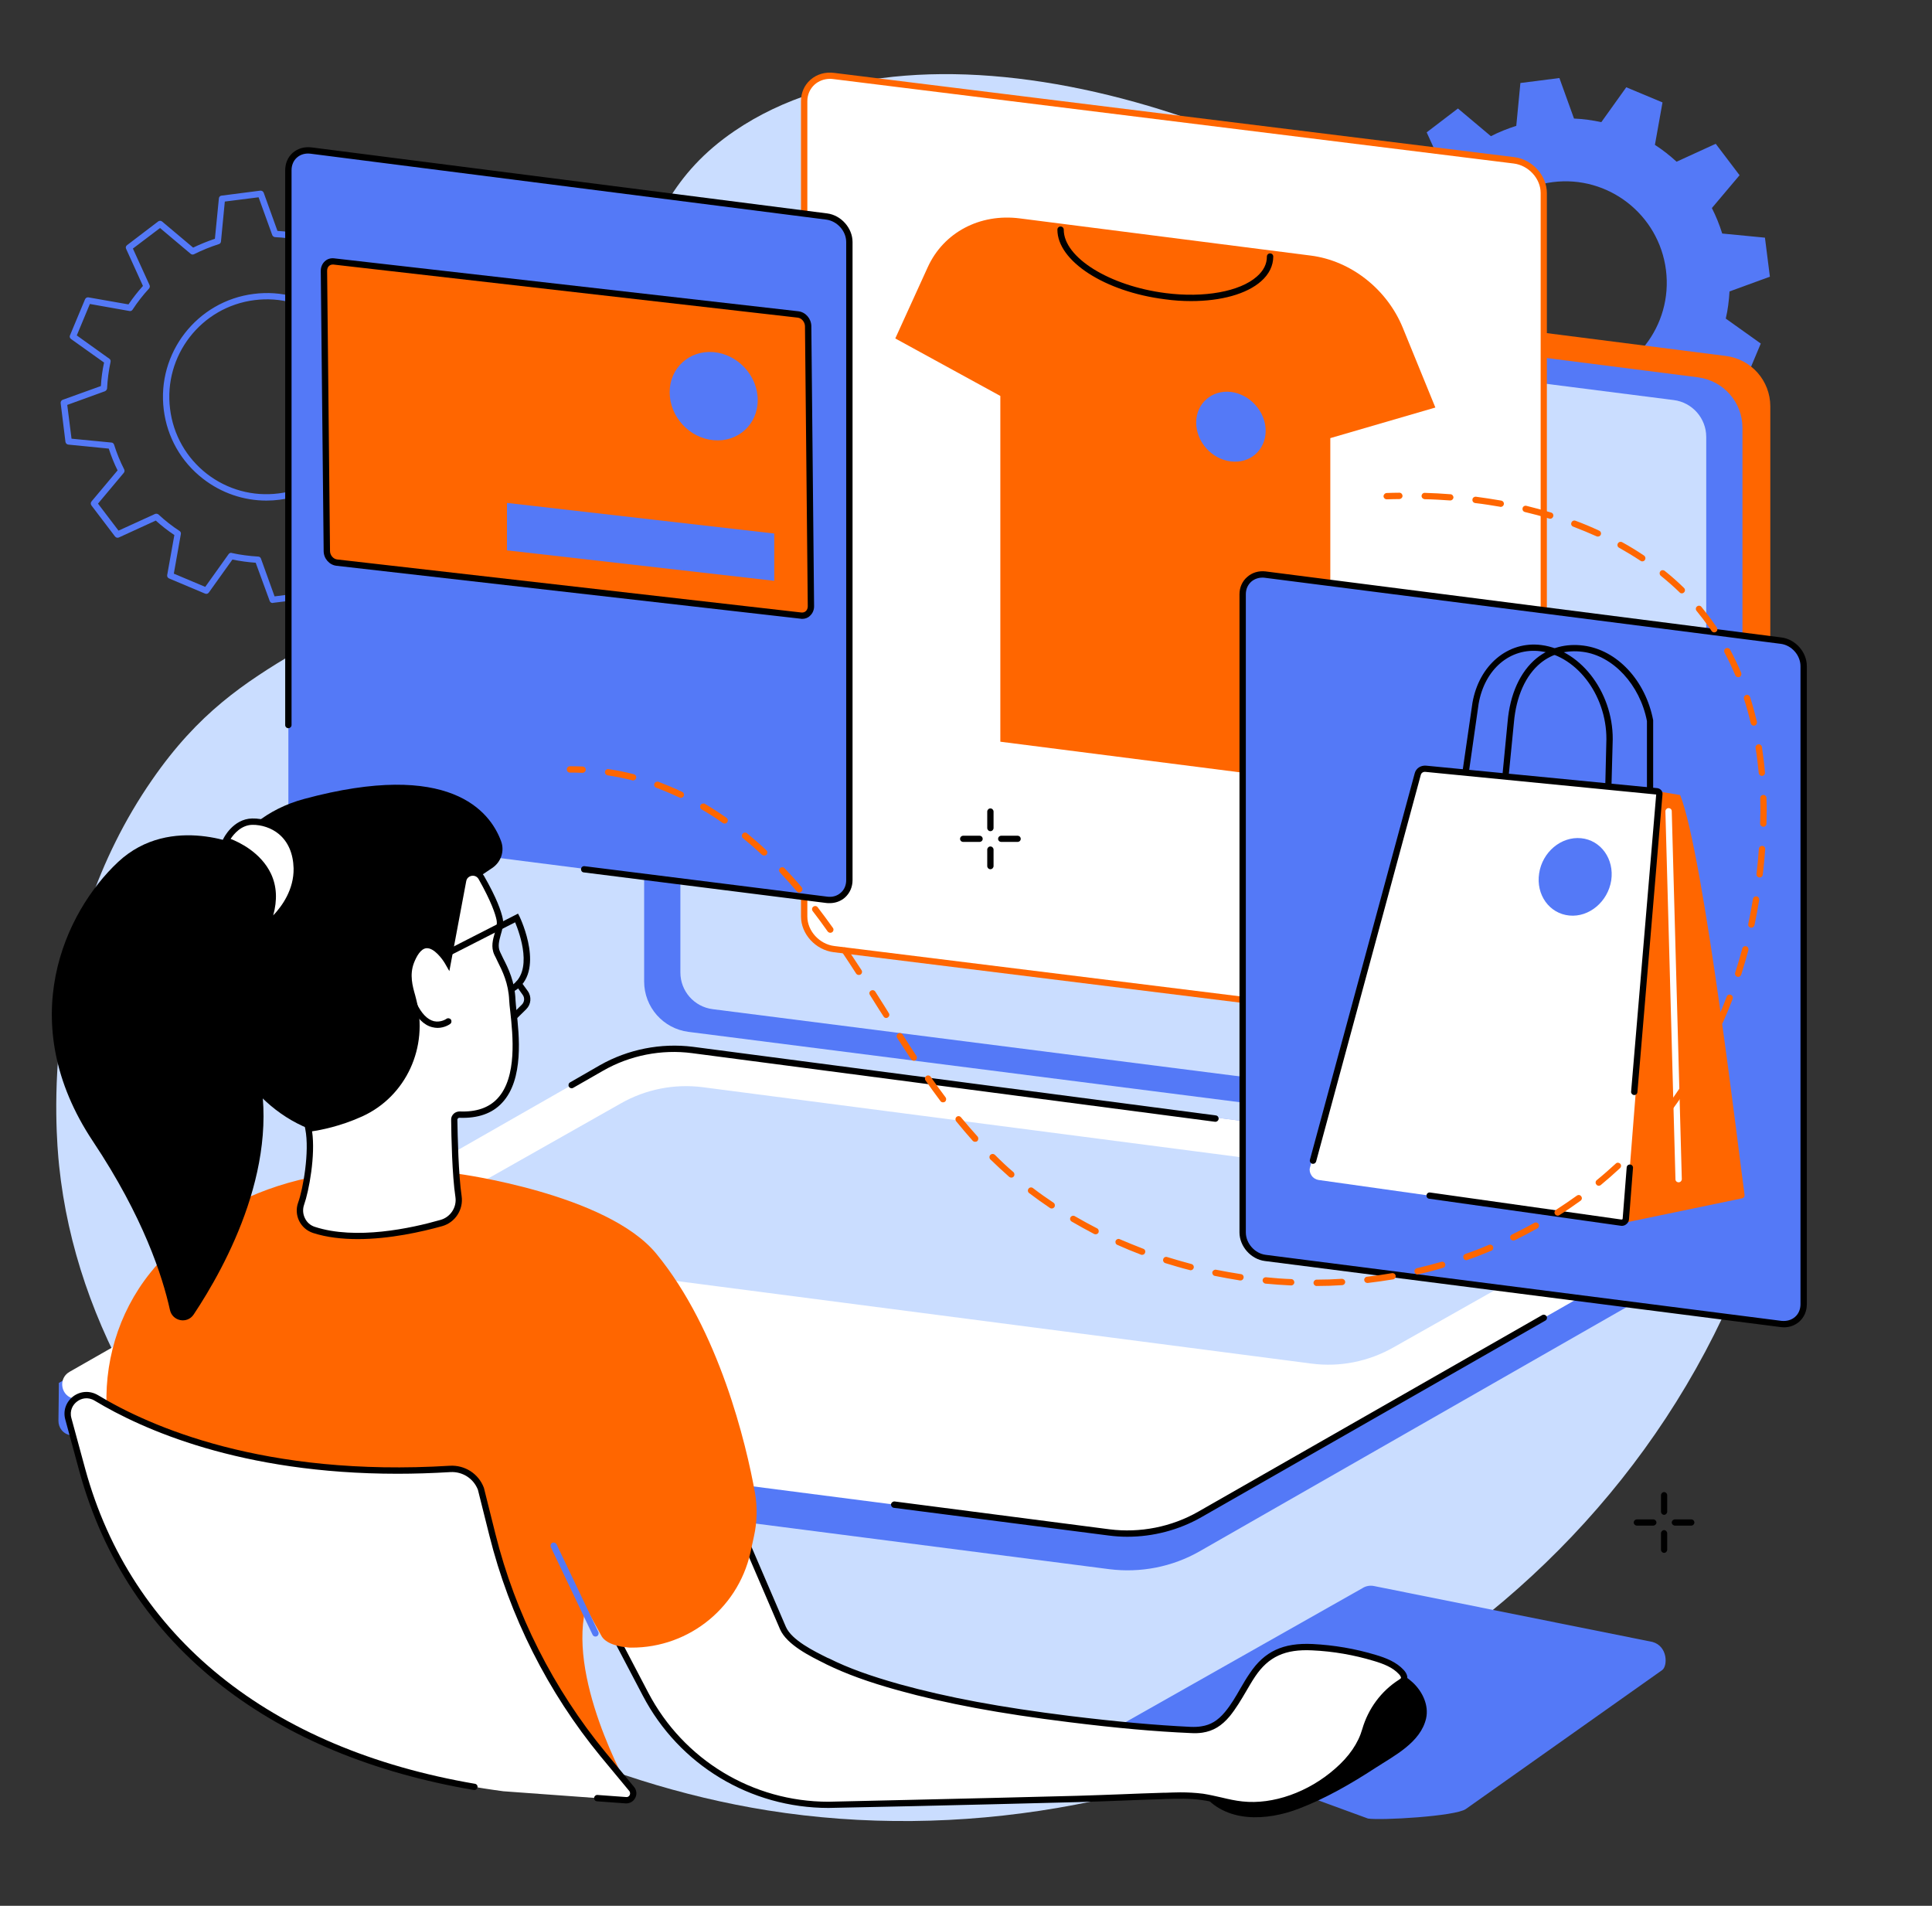
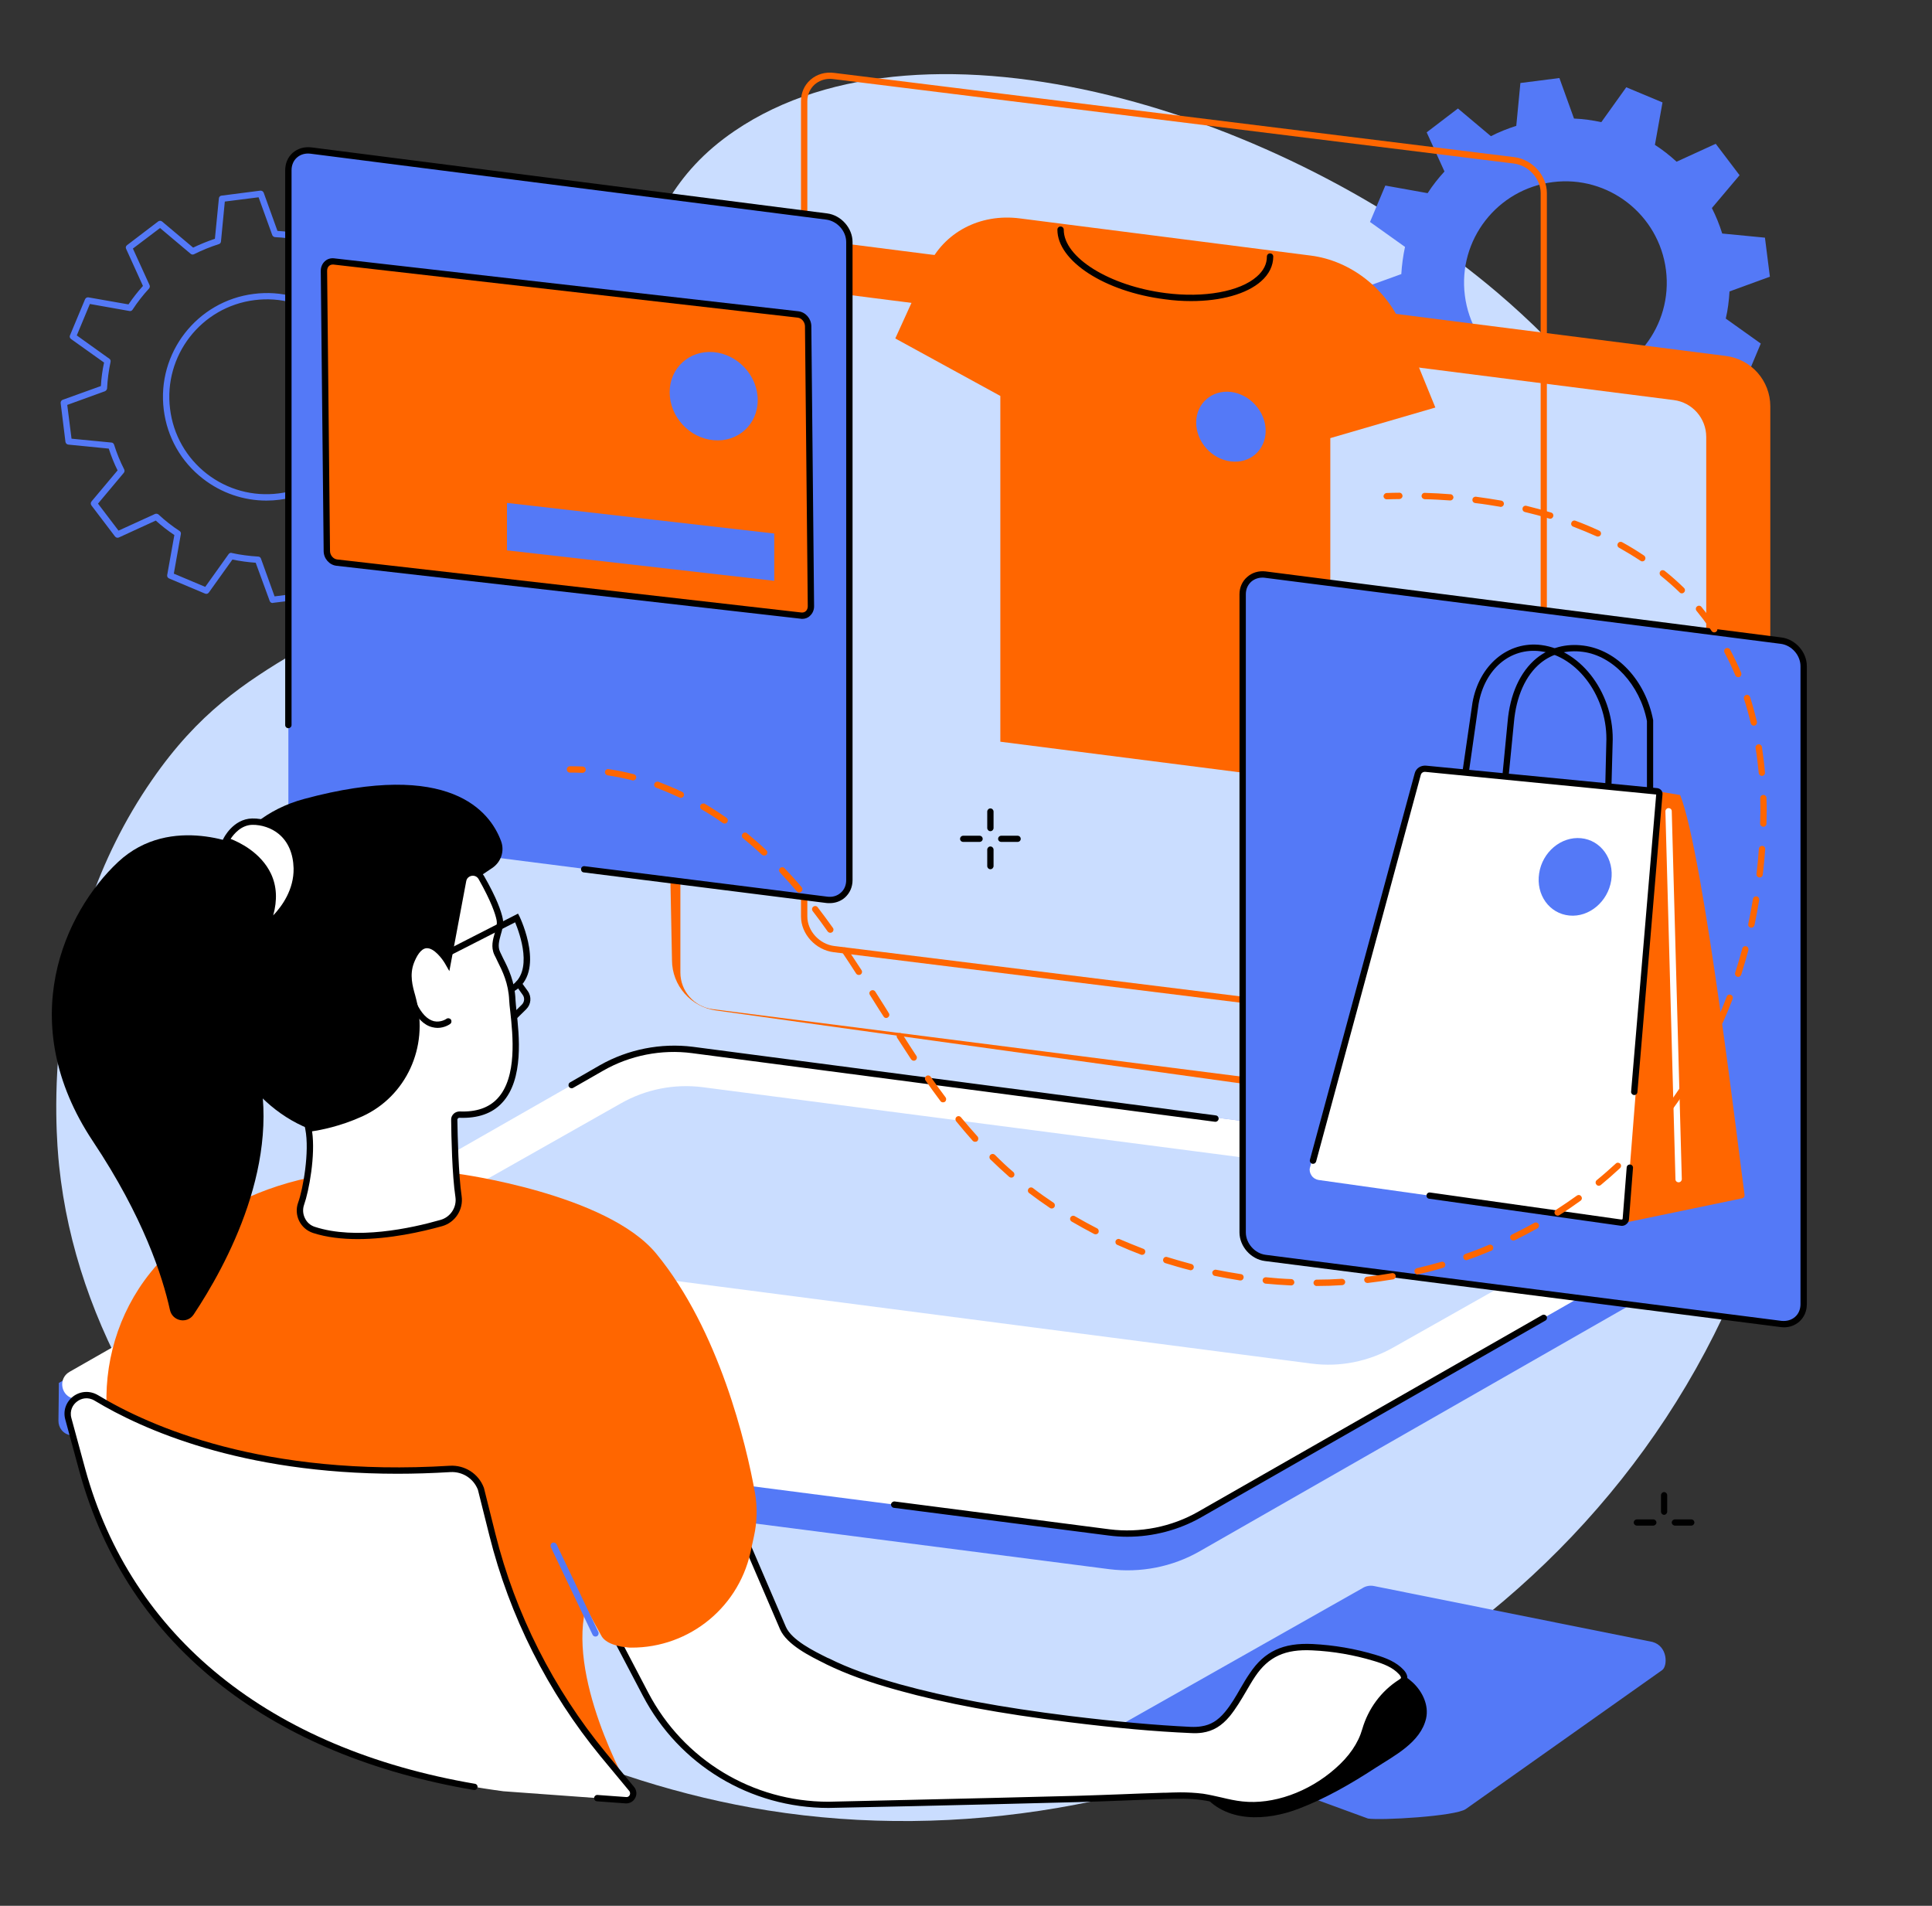
<svg xmlns="http://www.w3.org/2000/svg" width="73" zoomAndPan="magnify" viewBox="0 0 54.75 54" height="72" preserveAspectRatio="xMidYMid meet" version="1.0">
  <rect x="0" y="0" width="54.75" height="54" fill="#333333" stroke="none" />
  <defs>
    <clipPath id="738140cc12">
      <path d="M 13.09 10.414 L 13.441 10.414 L 13.441 10.688 L 13.09 10.688 Z M 13.09 10.414 " clip-rule="nonzero" />
    </clipPath>
    <clipPath id="cb7fcfb0e2">
      <path d="M 13.418 10.578 C 12.758 10.871 13.344 10.43 13.344 10.43 " clip-rule="nonzero" />
    </clipPath>
  </defs>
  <path fill="#caddff" d="M 13.578 14.602 C 18.758 9.391 17.273 6.125 20.816 3.711 C 26.27 0 36.441 3.191 42.445 8.301 C 49.797 14.555 53.59 25.973 49.27 36.305 C 44.668 47.305 32.562 53.016 21.758 51.297 C 12.109 49.758 2.625 42.156 1.676 33.035 C 1.574 32.047 1.117 26.703 4.309 22.098 C 6.941 18.289 9.477 18.73 13.578 14.602 " fill-opacity="1" fill-rule="nonzero" />
  <path fill="#5479f7" d="M 38.93 44.938 L 46.828 46.523 C 47.266 46.645 47.262 47.203 47.105 47.32 L 41.539 51.258 C 41.246 51.465 39.117 51.586 38.766 51.527 L 31.66 48.93 L 38.609 45 C 38.703 44.938 38.82 44.918 38.93 44.938 " fill-opacity="1" fill-rule="nonzero" />
  <path fill="#5479f7" d="M 44.719 10.863 C 43.148 11.062 41.711 9.945 41.512 8.371 C 41.312 6.797 42.43 5.359 44.004 5.16 C 45.574 4.961 47.012 6.078 47.211 7.652 C 47.41 9.227 46.293 10.664 44.719 10.863 Z M 50.156 7.84 L 50.016 6.734 L 48.805 6.617 C 48.727 6.367 48.629 6.125 48.512 5.895 L 49.297 4.965 L 48.621 4.074 L 47.512 4.582 C 47.32 4.406 47.117 4.246 46.898 4.105 L 47.113 2.902 L 46.086 2.473 L 45.379 3.461 C 45.125 3.406 44.871 3.371 44.605 3.359 L 44.191 2.211 L 43.086 2.352 L 42.969 3.566 C 42.719 3.645 42.477 3.742 42.25 3.859 L 41.316 3.074 L 40.43 3.75 L 40.934 4.859 C 40.758 5.051 40.598 5.254 40.457 5.473 L 39.258 5.258 L 38.824 6.289 L 39.816 6.996 C 39.762 7.246 39.727 7.504 39.711 7.766 L 38.566 8.18 L 38.707 9.289 L 39.918 9.406 C 39.996 9.656 40.094 9.898 40.211 10.125 L 39.426 11.059 L 40.102 11.949 L 41.211 11.441 C 41.402 11.617 41.605 11.777 41.824 11.918 L 41.609 13.121 L 42.637 13.551 L 43.344 12.562 C 43.598 12.617 43.855 12.652 44.117 12.664 L 44.531 13.812 L 45.637 13.672 L 45.754 12.457 C 46.004 12.379 46.246 12.281 46.473 12.164 L 47.406 12.949 L 48.293 12.273 L 47.789 11.164 C 47.965 10.973 48.125 10.77 48.266 10.551 L 49.465 10.766 L 49.898 9.734 L 48.906 9.027 C 48.965 8.777 48.996 8.52 49.012 8.258 L 50.156 7.84 " fill-opacity="1" fill-rule="nonzero" />
  <path fill="#5479f7" d="M 7.902 13.98 L 7.914 14.07 L 7.902 13.98 C 9.41 13.793 10.484 12.406 10.293 10.898 C 10.199 10.164 9.828 9.512 9.246 9.062 C 8.664 8.609 7.941 8.41 7.211 8.504 C 5.699 8.695 4.629 10.078 4.82 11.59 C 4.91 12.32 5.281 12.973 5.863 13.426 C 6.445 13.875 7.168 14.074 7.902 13.98 Z M 7.551 14.184 C 6.902 14.184 6.273 13.969 5.754 13.566 C 5.133 13.086 4.738 12.391 4.641 11.613 C 4.438 10.004 5.582 8.531 7.188 8.328 C 7.965 8.227 8.738 8.438 9.355 8.922 C 9.977 9.402 10.371 10.094 10.469 10.875 C 10.672 12.484 9.531 13.957 7.922 14.16 C 7.797 14.176 7.672 14.184 7.551 14.184 Z M 6.547 15.664 C 6.555 15.664 6.562 15.664 6.566 15.668 C 6.809 15.723 7.062 15.754 7.316 15.77 C 7.352 15.77 7.383 15.793 7.395 15.828 L 7.781 16.898 L 8.738 16.777 L 8.848 15.645 C 8.852 15.609 8.875 15.578 8.91 15.566 C 9.156 15.492 9.391 15.395 9.609 15.281 C 9.645 15.266 9.68 15.27 9.711 15.293 L 10.578 16.027 L 11.344 15.441 L 10.875 14.406 C 10.859 14.375 10.863 14.336 10.891 14.309 C 11.059 14.125 11.215 13.922 11.352 13.711 C 11.371 13.684 11.406 13.668 11.441 13.672 L 12.562 13.871 L 12.938 12.984 L 12.012 12.324 C 11.984 12.301 11.969 12.266 11.977 12.23 C 12.031 11.988 12.066 11.738 12.078 11.48 C 12.078 11.445 12.102 11.414 12.137 11.402 L 13.207 11.016 L 13.086 10.059 L 11.953 9.949 C 11.918 9.945 11.887 9.922 11.875 9.887 C 11.801 9.641 11.707 9.406 11.594 9.188 C 11.578 9.152 11.582 9.113 11.605 9.086 L 12.336 8.219 L 11.754 7.449 L 10.719 7.922 C 10.684 7.938 10.648 7.93 10.621 7.906 C 10.434 7.734 10.234 7.582 10.023 7.441 C 9.992 7.422 9.977 7.387 9.984 7.352 L 10.184 6.23 L 9.297 5.859 L 8.637 6.785 C 8.617 6.812 8.578 6.828 8.543 6.82 C 8.301 6.766 8.051 6.73 7.793 6.719 C 7.758 6.715 7.727 6.691 7.715 6.66 L 7.328 5.59 L 6.371 5.711 L 6.262 6.844 C 6.258 6.879 6.234 6.91 6.199 6.918 C 5.957 6.996 5.723 7.09 5.5 7.203 C 5.469 7.219 5.43 7.215 5.402 7.191 L 4.535 6.461 L 3.766 7.043 L 4.238 8.078 C 4.254 8.113 4.246 8.148 4.223 8.176 C 4.051 8.363 3.895 8.562 3.758 8.773 C 3.738 8.805 3.703 8.82 3.668 8.812 L 2.547 8.613 L 2.176 9.504 L 3.098 10.164 C 3.129 10.184 3.141 10.219 3.133 10.254 C 3.082 10.496 3.047 10.75 3.035 11.004 C 3.031 11.039 3.008 11.07 2.973 11.086 L 1.906 11.473 L 2.027 12.43 L 3.156 12.539 C 3.191 12.539 3.223 12.566 3.234 12.602 C 3.309 12.844 3.406 13.078 3.52 13.301 C 3.535 13.332 3.531 13.371 3.508 13.398 L 2.777 14.27 L 3.359 15.035 L 4.395 14.562 C 4.426 14.551 4.465 14.555 4.492 14.578 C 4.676 14.75 4.875 14.906 5.086 15.043 C 5.117 15.062 5.133 15.098 5.125 15.133 L 4.926 16.254 L 5.816 16.629 L 6.477 15.703 C 6.492 15.68 6.52 15.664 6.547 15.664 Z M 7.723 17.086 C 7.688 17.086 7.652 17.062 7.641 17.023 L 7.246 15.945 C 7.023 15.93 6.801 15.898 6.586 15.855 L 5.918 16.789 C 5.895 16.824 5.852 16.836 5.812 16.82 L 4.793 16.391 C 4.754 16.375 4.73 16.336 4.738 16.293 L 4.941 15.16 C 4.754 15.035 4.578 14.898 4.414 14.75 L 3.367 15.23 C 3.328 15.246 3.285 15.234 3.258 15.199 L 2.59 14.32 C 2.566 14.285 2.566 14.238 2.594 14.207 L 3.332 13.328 C 3.234 13.133 3.152 12.926 3.082 12.711 L 1.938 12.598 C 1.895 12.594 1.863 12.562 1.855 12.523 L 1.719 11.422 C 1.715 11.383 1.738 11.34 1.777 11.328 L 2.859 10.938 C 2.871 10.711 2.902 10.488 2.949 10.273 L 2.012 9.605 C 1.98 9.582 1.965 9.539 1.984 9.5 L 2.41 8.48 C 2.426 8.441 2.469 8.418 2.508 8.426 L 3.641 8.625 C 3.766 8.441 3.902 8.266 4.051 8.102 L 3.574 7.051 C 3.555 7.016 3.566 6.969 3.602 6.945 L 4.484 6.273 C 4.516 6.25 4.562 6.25 4.594 6.277 L 5.473 7.016 C 5.668 6.922 5.879 6.836 6.09 6.766 L 6.203 5.621 C 6.207 5.578 6.238 5.547 6.277 5.543 L 7.375 5.402 C 7.418 5.398 7.457 5.422 7.473 5.461 L 7.863 6.543 C 8.09 6.555 8.309 6.586 8.523 6.633 L 9.191 5.695 C 9.215 5.664 9.262 5.648 9.301 5.664 L 10.32 6.094 C 10.359 6.109 10.379 6.152 10.371 6.191 L 10.172 7.324 C 10.355 7.449 10.531 7.586 10.699 7.734 L 11.742 7.258 C 11.781 7.242 11.828 7.25 11.852 7.285 L 12.52 8.168 C 12.547 8.199 12.547 8.246 12.52 8.277 L 11.777 9.156 C 11.875 9.355 11.961 9.562 12.031 9.777 L 13.172 9.887 C 13.215 9.891 13.25 9.922 13.254 9.965 L 13.391 11.062 C 13.398 11.105 13.375 11.145 13.336 11.16 L 12.254 11.551 C 12.238 11.773 12.207 11.996 12.164 12.211 L 13.098 12.879 C 13.133 12.902 13.145 12.949 13.129 12.988 L 12.699 14.008 C 12.684 14.047 12.645 14.066 12.602 14.062 L 11.469 13.859 C 11.348 14.043 11.211 14.223 11.062 14.387 L 11.539 15.434 C 11.555 15.473 11.543 15.516 11.512 15.543 L 10.629 16.211 C 10.594 16.238 10.551 16.234 10.516 16.207 L 9.641 15.469 C 9.441 15.566 9.234 15.648 9.02 15.719 L 8.91 16.863 C 8.906 16.906 8.875 16.941 8.832 16.945 L 7.734 17.082 C 7.73 17.086 7.727 17.086 7.723 17.086 " fill-opacity="1" fill-rule="nonzero" />
  <path fill="#ff6600" d="M 48.992 32.621 L 20.305 28.633 C 19.582 28.539 19.043 27.926 19.043 27.203 L 18.648 7.191 C 18.648 7.191 19.305 6.723 19.676 6.539 C 19.863 6.449 20.082 6.406 20.305 6.438 L 48.906 10.086 C 49.629 10.176 50.168 10.789 50.168 11.516 L 50.168 31.168 C 50.168 31.52 50.008 31.828 49.758 32.035 C 49.527 32.223 48.992 32.621 48.992 32.621 " fill-opacity="1" fill-rule="nonzero" />
-   <path fill="#5479f7" d="M 48.113 32.887 L 19.516 29.238 C 18.793 29.148 18.254 28.535 18.254 27.809 L 18.254 8.156 C 18.254 7.48 18.848 6.961 19.516 7.043 L 48.117 10.691 C 48.84 10.785 49.379 11.398 49.379 12.121 L 49.379 31.777 C 49.379 32.449 48.785 32.973 48.113 32.887 " fill-opacity="1" fill-rule="nonzero" />
-   <path fill="#000000" d="M 18.254 12.594 C 18.203 12.594 18.164 12.551 18.164 12.504 L 18.164 8.156 C 18.164 7.809 18.312 7.477 18.574 7.25 C 18.836 7.02 19.184 6.91 19.527 6.957 L 41.98 9.82 C 42.031 9.824 42.066 9.871 42.059 9.918 C 42.055 9.969 42.008 10.004 41.961 9.996 L 19.504 7.133 C 19.211 7.094 18.914 7.188 18.691 7.383 C 18.473 7.578 18.344 7.859 18.344 8.156 L 18.344 12.504 C 18.344 12.551 18.305 12.594 18.254 12.594 " fill-opacity="1" fill-rule="nonzero" />
  <path fill="#caddff" d="M 47.508 32.078 L 20.195 28.594 C 19.672 28.527 19.281 28.082 19.281 27.555 L 19.281 8.598 C 19.281 8.145 19.676 7.797 20.125 7.855 L 47.434 11.336 C 47.957 11.402 48.352 11.852 48.352 12.379 L 48.352 31.336 C 48.352 31.785 47.953 32.133 47.508 32.078 " fill-opacity="1" fill-rule="nonzero" />
  <path fill="#5479f7" d="M 31.43 44.461 L 2.016 40.668 C 1.785 40.641 1.652 40.445 1.656 40.254 C 1.66 40.121 1.668 39.184 1.668 39.184 L 17.223 30.293 C 18.004 29.848 19.012 29.676 19.902 29.789 L 48.945 33.535 C 49.117 33.559 49.27 33.672 49.34 33.836 L 49.387 33.945 C 49.387 33.945 49.359 34.723 49.371 34.906 C 49.379 35.051 49.312 35.195 49.164 35.281 L 34 43.953 C 33.223 44.398 32.32 44.574 31.43 44.461 " fill-opacity="1" fill-rule="nonzero" />
  <path fill="#ffffff" d="M 31.43 43.418 L 2.117 39.633 C 1.73 39.582 1.629 39.066 1.969 38.871 L 17.051 30.258 C 17.828 29.816 18.73 29.637 19.621 29.75 L 48.934 33.535 C 49.32 33.586 49.422 34.102 49.082 34.297 L 34 42.91 C 33.223 43.355 32.32 43.535 31.43 43.418 " fill-opacity="1" fill-rule="nonzero" />
  <path fill="#caddff" d="M 37.168 38.637 L 11.754 35.332 C 11.402 35.285 11.309 34.82 11.617 34.645 L 17.59 31.266 C 18.297 30.863 19.109 30.703 19.914 30.805 L 45.332 34.113 C 45.684 34.156 45.773 34.625 45.469 34.801 L 39.492 38.176 C 38.785 38.578 37.973 38.742 37.168 38.637 " fill-opacity="1" fill-rule="nonzero" />
  <path fill="#000000" d="M 31.945 43.543 C 31.77 43.543 31.594 43.531 31.418 43.508 L 25.328 42.723 C 25.281 42.715 25.246 42.672 25.25 42.621 C 25.258 42.574 25.305 42.539 25.352 42.543 L 31.441 43.332 C 32.305 43.441 33.199 43.266 33.957 42.832 L 43.703 37.262 C 43.746 37.238 43.801 37.254 43.828 37.297 C 43.852 37.34 43.836 37.395 43.793 37.418 L 34.047 42.988 C 33.41 43.352 32.68 43.543 31.945 43.543 " fill-opacity="1" fill-rule="nonzero" />
  <path fill="#000000" d="M 34.445 31.785 C 34.441 31.785 34.438 31.785 34.434 31.785 L 19.609 29.84 C 18.746 29.727 17.852 29.902 17.094 30.336 L 16.242 30.824 C 16.199 30.848 16.145 30.832 16.121 30.789 C 16.098 30.746 16.113 30.691 16.156 30.668 L 17.004 30.18 C 17.797 29.73 18.73 29.547 19.633 29.66 L 34.457 31.605 C 34.508 31.613 34.539 31.656 34.535 31.707 C 34.527 31.75 34.488 31.785 34.445 31.785 " fill-opacity="1" fill-rule="nonzero" />
-   <path fill="#ffffff" d="M 42.902 29.281 L 23.633 26.895 C 23.168 26.836 22.789 26.422 22.789 25.969 L 22.789 2.867 C 22.789 2.414 23.168 2.098 23.633 2.152 L 42.902 4.543 C 43.371 4.602 43.75 5.016 43.75 5.465 L 43.75 28.57 C 43.75 29.02 43.371 29.34 42.902 29.281 " fill-opacity="1" fill-rule="nonzero" />
  <path fill="#ff6600" d="M 40.676 11.547 L 39.754 9.289 C 39.305 8.191 38.281 7.387 37.148 7.242 L 28.898 6.188 C 27.766 6.043 26.742 6.586 26.293 7.566 L 25.371 9.59 L 28.348 11.219 L 28.348 21.016 L 37.699 22.211 L 37.699 12.414 L 40.676 11.547 " fill-opacity="1" fill-rule="nonzero" />
  <path fill="#000000" d="M 33.754 8.531 C 33.516 8.531 33.266 8.516 33.012 8.48 C 31.305 8.266 29.965 7.395 29.965 6.508 C 29.965 6.457 30.004 6.418 30.055 6.418 C 30.105 6.418 30.145 6.457 30.145 6.508 C 30.145 7.297 31.441 8.102 33.035 8.305 C 34.121 8.445 35.137 8.262 35.617 7.836 C 35.809 7.668 35.902 7.48 35.902 7.27 C 35.902 7.219 35.941 7.18 35.992 7.18 C 36.043 7.18 36.082 7.219 36.082 7.27 C 36.082 7.527 35.965 7.77 35.738 7.969 C 35.328 8.332 34.602 8.531 33.754 8.531 " fill-opacity="1" fill-rule="nonzero" />
  <path fill="#5479f7" d="M 35.867 12.207 C 35.867 12.75 35.426 13.141 34.883 13.074 C 34.34 13.012 33.898 12.52 33.898 11.973 C 33.898 11.43 34.34 11.043 34.883 11.105 C 35.426 11.172 35.867 11.664 35.867 12.207 " fill-opacity="1" fill-rule="nonzero" />
  <path fill="#ff6600" d="M 23.523 2.234 C 23.355 2.234 23.203 2.293 23.086 2.395 C 22.953 2.516 22.879 2.68 22.879 2.867 L 22.879 25.969 C 22.879 26.379 23.223 26.754 23.645 26.805 L 42.914 29.195 C 43.121 29.219 43.312 29.164 43.453 29.039 C 43.586 28.922 43.66 28.754 43.66 28.57 L 43.66 5.469 C 43.66 5.059 43.316 4.684 42.895 4.633 L 23.625 2.242 C 23.59 2.238 23.559 2.234 23.523 2.234 Z M 43.012 29.379 C 42.973 29.379 42.934 29.375 42.895 29.371 L 23.625 26.98 C 23.113 26.918 22.699 26.465 22.699 25.969 L 22.699 2.867 C 22.699 2.629 22.793 2.414 22.965 2.262 C 23.148 2.102 23.387 2.031 23.645 2.066 L 42.914 4.453 C 43.422 4.516 43.836 4.973 43.836 5.469 L 43.836 28.57 C 43.836 28.809 43.742 29.023 43.57 29.176 C 43.422 29.309 43.227 29.379 43.012 29.379 " fill-opacity="1" fill-rule="nonzero" />
  <path fill="#5479f7" d="M 50.473 37.512 L 35.855 35.645 C 35.504 35.598 35.215 35.273 35.215 34.918 L 35.215 16.84 C 35.215 16.488 35.504 16.238 35.855 16.281 L 50.473 18.152 C 50.828 18.195 51.113 18.52 51.113 18.875 L 51.113 36.953 C 51.113 37.309 50.828 37.559 50.473 37.512 " fill-opacity="1" fill-rule="nonzero" />
  <path fill="#000000" d="M 35.773 16.367 C 35.656 16.367 35.547 16.406 35.461 16.48 C 35.359 16.57 35.305 16.695 35.305 16.84 L 35.305 34.918 C 35.305 35.23 35.559 35.516 35.867 35.555 L 50.484 37.426 C 50.633 37.441 50.77 37.402 50.871 37.312 C 50.969 37.227 51.023 37.098 51.023 36.953 L 51.023 18.875 C 51.023 18.566 50.773 18.281 50.461 18.242 L 35.844 16.371 C 35.82 16.367 35.797 16.367 35.773 16.367 Z M 50.559 37.609 C 50.527 37.609 50.492 37.605 50.461 37.602 L 35.844 35.73 C 35.449 35.68 35.125 35.316 35.125 34.918 L 35.125 16.84 C 35.125 16.645 35.203 16.469 35.344 16.348 C 35.484 16.223 35.668 16.168 35.867 16.191 L 50.484 18.062 C 50.883 18.113 51.203 18.477 51.203 18.875 L 51.203 36.953 C 51.203 37.148 51.129 37.324 50.988 37.449 C 50.871 37.551 50.719 37.609 50.559 37.609 " fill-opacity="1" fill-rule="nonzero" />
  <path fill="#000000" d="M 46.762 23.543 C 46.711 23.543 46.672 23.504 46.672 23.453 L 46.672 20.43 C 46.473 19.402 45.711 18.578 44.852 18.469 C 44.402 18.41 43.988 18.52 43.66 18.785 C 43.234 19.133 42.965 19.734 42.902 20.473 L 42.684 22.688 C 42.68 22.738 42.637 22.773 42.586 22.77 C 42.535 22.762 42.5 22.719 42.508 22.672 L 42.723 20.457 C 42.789 19.668 43.082 19.027 43.547 18.648 C 43.918 18.352 44.375 18.227 44.875 18.293 C 45.824 18.414 46.633 19.281 46.848 20.406 C 46.848 20.41 46.848 20.418 46.848 20.422 L 46.848 23.453 C 46.848 23.504 46.809 23.543 46.762 23.543 " fill-opacity="1" fill-rule="nonzero" />
  <path fill="#ff6600" d="M 46.059 34.641 L 49.371 33.953 C 49.418 33.941 49.445 33.902 49.438 33.852 C 49.301 32.91 48.289 24.219 47.613 22.527 L 47.027 22.43 L 46.277 26.152 L 46.059 34.641 " fill-opacity="1" fill-rule="nonzero" />
  <path fill="#ffffff" d="M 37.121 33.09 C 37.102 33.16 37.121 33.242 37.168 33.309 C 37.215 33.379 37.289 33.422 37.367 33.434 L 46.062 34.66 L 47.027 22.43 L 40.406 21.781 C 40.297 21.773 40.203 21.836 40.172 21.938 L 37.121 33.09 " fill-opacity="1" fill-rule="nonzero" />
  <path fill="#ffffff" d="M 47.57 33.5 C 47.52 33.5 47.48 33.465 47.48 33.414 L 47.195 22.988 C 47.195 22.941 47.234 22.898 47.281 22.898 C 47.332 22.895 47.375 22.934 47.375 22.984 L 47.66 33.41 C 47.66 33.457 47.621 33.5 47.57 33.5 " fill-opacity="1" fill-rule="nonzero" />
  <path fill="#000000" d="M 45.957 34.734 C 45.945 34.734 45.934 34.73 45.922 34.73 L 40.5 33.965 C 40.453 33.961 40.418 33.914 40.426 33.867 C 40.43 33.816 40.477 33.781 40.527 33.789 L 45.949 34.555 C 45.961 34.555 45.969 34.551 45.977 34.547 C 45.98 34.543 45.984 34.535 45.984 34.527 L 46.098 33.078 C 46.102 33.027 46.145 32.992 46.195 32.996 C 46.246 33 46.281 33.043 46.277 33.09 L 46.164 34.543 C 46.16 34.602 46.133 34.652 46.086 34.688 C 46.051 34.719 46.004 34.734 45.957 34.734 " fill-opacity="1" fill-rule="nonzero" />
  <path fill="#000000" d="M 37.207 32.977 C 37.203 32.977 37.191 32.977 37.188 32.973 C 37.137 32.961 37.109 32.91 37.121 32.863 L 40.09 21.914 C 40.125 21.77 40.262 21.68 40.418 21.695 L 46.969 22.332 C 47.055 22.344 47.121 22.418 47.113 22.504 L 46.402 30.945 C 46.398 30.996 46.355 31.031 46.305 31.027 C 46.258 31.023 46.219 30.98 46.223 30.934 L 46.934 22.512 L 40.398 21.871 C 40.332 21.863 40.277 21.898 40.262 21.961 L 37.297 32.91 C 37.285 32.949 37.25 32.977 37.207 32.977 " fill-opacity="1" fill-rule="nonzero" />
  <path fill="#000000" d="M 45.582 22.312 C 45.578 22.312 45.578 22.312 45.578 22.312 C 45.527 22.309 45.488 22.27 45.492 22.219 L 45.52 21.066 C 45.582 19.785 44.727 18.594 43.656 18.453 C 42.797 18.344 42.074 18.957 41.902 19.941 L 41.625 21.883 C 41.617 21.934 41.57 21.965 41.523 21.957 C 41.473 21.953 41.438 21.906 41.445 21.859 L 41.727 19.914 C 41.914 18.844 42.734 18.156 43.68 18.277 C 44.84 18.426 45.766 19.707 45.699 21.07 L 45.668 22.223 C 45.668 22.273 45.629 22.312 45.582 22.312 " fill-opacity="1" fill-rule="nonzero" />
  <path fill="#5479f7" d="M 45.66 24.945 C 45.566 25.547 45.035 25.996 44.473 25.941 C 43.906 25.887 43.523 25.352 43.617 24.746 C 43.707 24.145 44.238 23.695 44.805 23.75 C 45.367 23.805 45.75 24.34 45.66 24.945 " fill-opacity="1" fill-rule="nonzero" />
  <path fill="#5479f7" d="M 23.43 25.496 L 8.812 23.629 C 8.457 23.582 8.172 23.258 8.172 22.902 L 8.172 4.824 C 8.172 4.473 8.457 4.219 8.812 4.266 L 23.43 6.137 C 23.781 6.18 24.07 6.504 24.07 6.859 L 24.07 24.938 C 24.07 25.293 23.781 25.543 23.43 25.496 " fill-opacity="1" fill-rule="nonzero" />
  <path fill="#ff6600" d="M 22.617 8.91 L 9.461 7.41 C 9.305 7.391 9.18 7.508 9.18 7.672 L 9.262 15.613 C 9.262 15.777 9.391 15.926 9.543 15.941 L 22.703 17.445 C 22.855 17.461 22.98 17.344 22.98 17.18 L 22.902 9.238 C 22.898 9.074 22.773 8.93 22.617 8.91 " fill-opacity="1" fill-rule="nonzero" />
  <path fill="#000000" d="M 9.43 7.496 C 9.391 7.496 9.355 7.508 9.324 7.535 C 9.289 7.566 9.27 7.617 9.27 7.672 L 9.352 15.613 C 9.352 15.73 9.445 15.84 9.555 15.852 L 22.711 17.355 C 22.758 17.359 22.801 17.348 22.836 17.316 C 22.871 17.285 22.891 17.234 22.891 17.18 L 22.812 9.242 C 22.809 9.121 22.715 9.012 22.605 9 L 9.449 7.496 C 9.441 7.496 9.438 7.496 9.43 7.496 Z M 22.734 17.535 C 22.719 17.535 22.707 17.535 22.691 17.531 L 9.535 16.031 C 9.332 16.008 9.172 15.824 9.172 15.613 L 9.09 7.676 C 9.09 7.566 9.133 7.469 9.207 7.402 C 9.277 7.336 9.371 7.309 9.469 7.32 L 22.625 8.82 C 22.828 8.844 22.988 9.027 22.992 9.238 L 23.07 17.18 C 23.07 17.285 23.027 17.383 22.953 17.449 C 22.895 17.508 22.816 17.535 22.734 17.535 " fill-opacity="1" fill-rule="nonzero" />
  <path fill="#5479f7" d="M 21.941 16.457 L 14.367 15.594 L 14.367 14.25 L 21.941 15.117 L 21.941 16.457 " fill-opacity="1" fill-rule="nonzero" />
  <path fill="#000000" d="M 23.512 25.59 C 23.48 25.59 23.449 25.59 23.418 25.586 L 16.543 24.719 C 16.492 24.715 16.461 24.668 16.465 24.621 C 16.473 24.57 16.516 24.535 16.566 24.543 L 23.441 25.406 C 23.586 25.426 23.723 25.387 23.824 25.297 C 23.926 25.211 23.98 25.082 23.98 24.938 L 23.98 6.859 C 23.98 6.547 23.727 6.266 23.418 6.223 L 8.801 4.355 C 8.652 4.336 8.516 4.375 8.414 4.465 C 8.316 4.551 8.262 4.68 8.262 4.824 L 8.262 20.543 C 8.262 20.594 8.219 20.633 8.172 20.633 C 8.121 20.633 8.082 20.594 8.082 20.543 L 8.082 4.824 C 8.082 4.629 8.156 4.453 8.297 4.328 C 8.438 4.207 8.625 4.152 8.824 4.176 L 23.441 6.047 C 23.836 6.098 24.16 6.461 24.16 6.859 L 24.16 24.938 C 24.16 25.133 24.082 25.309 23.941 25.434 C 23.824 25.535 23.676 25.59 23.512 25.59 " fill-opacity="1" fill-rule="nonzero" />
  <path fill="#5479f7" d="M 21.473 11.336 C 21.473 12.027 20.914 12.535 20.223 12.473 C 19.535 12.414 18.977 11.805 18.977 11.113 C 18.977 10.426 19.535 9.918 20.223 9.977 C 20.914 10.039 21.473 10.648 21.473 11.336 " fill-opacity="1" fill-rule="nonzero" />
  <path fill="#000000" d="M 39.078 47.125 C 39.418 47.27 39.766 47.422 40.035 47.672 C 40.312 47.93 40.496 48.32 40.414 48.688 C 40.258 49.375 39.504 49.75 38.969 50.098 C 38.285 50.543 37.574 50.953 36.812 51.246 C 35.906 51.594 34.723 51.672 34.062 50.801 C 33.625 50.219 34.68 48.426 35.582 47.684 C 35.98 47.355 36.469 47.133 36.965 46.988 C 37.668 46.781 38.387 46.832 39.055 47.113 C 39.062 47.117 39.07 47.121 39.078 47.125 " fill-opacity="1" fill-rule="nonzero" />
  <path fill="#ffffff" d="M 34.059 49.004 C 34.332 48.961 34.559 48.832 34.781 48.566 C 35.066 48.223 35.246 47.828 35.492 47.457 C 35.914 46.832 36.441 46.637 37.191 46.672 C 37.789 46.703 38.387 46.805 38.961 46.977 C 39.238 47.059 39.52 47.168 39.715 47.379 C 39.77 47.438 39.816 47.52 39.777 47.59 C 39.762 47.625 39.727 47.648 39.691 47.668 C 39.203 47.98 38.852 48.461 38.691 49.016 C 38.562 49.477 38.254 49.871 37.891 50.188 C 37.184 50.809 36.16 51.234 35.203 51.133 C 34.824 51.094 34.457 50.969 34.078 50.914 C 33.707 50.863 33.332 50.875 32.957 50.887 C 32.148 50.91 31.336 50.953 30.527 50.973 C 28.977 51.012 27.43 51.051 25.883 51.086 C 25.078 51.102 24.277 51.121 23.477 51.137 C 21.301 51.137 19.305 49.93 18.293 48.004 L 16.289 44.176 L 18.586 37.758 C 18.586 37.758 22.172 46.086 22.188 46.129 C 22.375 46.555 23.07 46.883 23.453 47.074 C 24.098 47.391 24.789 47.617 25.477 47.809 C 27.055 48.246 28.684 48.508 30.309 48.707 C 31.445 48.848 32.59 48.965 33.738 49.02 C 33.852 49.023 33.961 49.02 34.059 49.004 " fill-opacity="1" fill-rule="nonzero" />
  <path fill="#000000" d="M 33.449 50.785 C 33.664 50.785 33.879 50.797 34.094 50.824 C 34.27 50.852 34.441 50.891 34.613 50.93 C 34.809 50.977 35.012 51.023 35.211 51.043 C 36.074 51.137 37.078 50.781 37.832 50.117 C 38.234 49.77 38.492 49.387 38.605 48.992 C 38.773 48.414 39.141 47.914 39.645 47.594 C 39.668 47.578 39.691 47.562 39.699 47.551 C 39.711 47.531 39.688 47.484 39.648 47.441 C 39.469 47.242 39.199 47.141 38.934 47.062 C 38.367 46.891 37.781 46.789 37.188 46.762 C 36.418 46.723 35.945 46.941 35.566 47.508 C 35.473 47.645 35.391 47.793 35.309 47.93 C 35.172 48.164 35.031 48.402 34.852 48.625 C 34.621 48.902 34.383 49.047 34.074 49.094 C 33.973 49.109 33.859 49.113 33.734 49.105 C 32.738 49.062 31.648 48.965 30.297 48.797 C 28.312 48.551 26.82 48.273 25.453 47.895 C 24.605 47.66 23.977 47.43 23.414 47.156 L 23.371 47.133 C 22.969 46.934 22.297 46.605 22.105 46.164 C 22.09 46.125 19.148 39.289 18.594 38 L 16.387 44.172 L 18.371 47.961 C 19.371 49.867 21.328 51.051 23.477 51.051 C 24.277 51.031 25.078 51.016 25.879 50.996 C 27.254 50.965 28.879 50.926 30.523 50.883 C 30.941 50.871 31.363 50.855 31.77 50.84 C 32.16 50.824 32.559 50.809 32.957 50.797 L 33.016 50.797 C 33.156 50.793 33.305 50.785 33.449 50.785 Z M 35.484 51.238 C 35.387 51.238 35.289 51.234 35.195 51.223 C 34.98 51.199 34.773 51.152 34.57 51.105 C 34.406 51.066 34.234 51.027 34.066 51.004 C 33.723 50.953 33.367 50.965 33.02 50.973 L 32.961 50.977 C 32.566 50.988 32.164 51.004 31.777 51.02 C 31.367 51.035 30.945 51.051 30.531 51.062 C 28.883 51.105 27.258 51.145 25.883 51.176 C 25.082 51.191 24.281 51.211 23.48 51.227 C 21.262 51.227 19.242 50.008 18.215 48.043 L 16.207 44.219 C 16.195 44.195 16.195 44.172 16.203 44.148 L 18.5 37.727 C 18.516 37.691 18.547 37.668 18.582 37.668 C 18.617 37.664 18.652 37.688 18.668 37.723 C 18.668 37.723 22.254 46.051 22.27 46.094 C 22.434 46.473 23.07 46.785 23.449 46.973 L 23.496 46.992 C 24.043 47.266 24.664 47.488 25.5 47.723 C 26.859 48.098 28.344 48.375 30.32 48.621 C 31.664 48.785 32.754 48.883 33.742 48.93 C 33.855 48.934 33.957 48.93 34.047 48.914 C 34.309 48.875 34.512 48.75 34.711 48.512 C 34.887 48.301 35.016 48.078 35.152 47.84 C 35.234 47.699 35.32 47.551 35.418 47.41 C 35.832 46.789 36.363 46.543 37.195 46.582 C 37.805 46.613 38.406 46.715 38.988 46.891 C 39.277 46.977 39.57 47.09 39.781 47.32 C 39.879 47.426 39.906 47.539 39.859 47.633 C 39.828 47.688 39.781 47.719 39.742 47.742 C 39.273 48.043 38.934 48.504 38.777 49.039 C 38.656 49.473 38.379 49.879 37.953 50.254 C 37.242 50.875 36.324 51.238 35.484 51.238 " fill-opacity="1" fill-rule="nonzero" />
  <path fill="#ff6600" d="M 12.977 33.258 C 12.977 33.258 17.199 33.816 18.602 35.527 C 20.379 37.691 21.145 40.906 21.395 42.297 C 21.465 42.703 21.457 43.121 21.367 43.527 L 21.266 43.992 C 20.898 45.629 19.406 46.766 17.727 46.68 L 17.812 46.68 C 17.543 46.664 17.145 46.574 17.031 46.328 L 16.586 45.52 L 16.547 45.812 C 16.211 47.965 17.953 50.914 17.953 50.914 L 12.957 50.242 C 10.391 49.984 7.949 48.973 5.992 47.297 C 4.926 46.387 4.105 45.531 3.75 44.5 C 3.148 42.742 3.203 42.238 3.035 40.109 C 2.918 38.656 3.344 37.207 4.254 36.07 C 5.594 34.398 8.168 32.648 12.977 33.258 " fill-opacity="1" fill-rule="nonzero" />
  <path fill="#5479f7" d="M 16.875 46.371 C 16.84 46.371 16.809 46.352 16.793 46.32 L 15.609 43.836 C 15.59 43.789 15.609 43.738 15.652 43.715 C 15.699 43.695 15.75 43.715 15.773 43.758 L 16.957 46.242 C 16.977 46.285 16.957 46.34 16.914 46.363 C 16.902 46.367 16.887 46.371 16.875 46.371 " fill-opacity="1" fill-rule="nonzero" />
  <path fill="#000000" d="M 13.641 24.801 L 13.949 24.594 C 14.199 24.426 14.305 24.113 14.199 23.832 C 13.887 22.988 12.75 21.523 8.621 22.637 C 4.406 23.773 5.152 30.531 8.742 31.977 C 12.328 33.422 13.551 25.996 13.551 25.996 L 13.641 24.801 " fill-opacity="1" fill-rule="nonzero" />
  <path fill="#ffffff" d="M 13.121 24.953 C 13.168 24.695 13.512 24.641 13.641 24.867 C 13.957 25.422 14.109 25.805 14.16 26.043 C 14.227 26.355 13.934 26.672 14.09 27.012 C 14.25 27.352 14.496 27.734 14.52 28.344 C 14.543 28.938 15.145 31.668 13.023 31.582 C 12.941 31.578 12.871 31.645 12.875 31.727 C 12.879 32.145 12.902 33.285 12.992 33.902 C 13.043 34.242 12.832 34.562 12.504 34.652 C 11.656 34.895 10.074 35.23 8.895 34.848 C 8.586 34.746 8.426 34.41 8.535 34.105 C 8.672 33.719 8.867 32.625 8.742 31.977 C 8.742 31.977 9.449 31.906 10.238 31.547 C 11.449 30.988 12.047 29.637 11.711 28.344 C 11.641 28.066 11.484 27.672 11.645 27.254 C 12.066 26.176 12.691 27.262 12.691 27.262 L 13.121 24.953 " fill-opacity="1" fill-rule="nonzero" />
  <path fill="#000000" d="M 8.844 32.055 C 8.945 32.734 8.754 33.754 8.617 34.137 C 8.574 34.262 8.582 34.398 8.641 34.516 C 8.695 34.633 8.797 34.723 8.922 34.762 C 10.082 35.141 11.648 34.805 12.48 34.566 C 12.766 34.488 12.949 34.207 12.906 33.918 C 12.812 33.301 12.789 32.18 12.785 31.73 C 12.781 31.664 12.809 31.605 12.855 31.559 C 12.898 31.516 12.965 31.492 13.027 31.492 C 13.496 31.512 13.855 31.387 14.098 31.125 C 14.664 30.52 14.531 29.316 14.461 28.668 C 14.445 28.531 14.434 28.426 14.43 28.348 C 14.41 27.859 14.242 27.523 14.094 27.227 C 14.066 27.164 14.035 27.105 14.008 27.051 C 13.906 26.828 13.969 26.621 14.02 26.438 C 14.059 26.305 14.098 26.176 14.07 26.059 C 14.039 25.906 13.926 25.551 13.566 24.914 C 13.516 24.824 13.43 24.805 13.367 24.816 C 13.301 24.828 13.227 24.875 13.211 24.973 L 12.734 27.516 L 12.613 27.305 C 12.539 27.176 12.301 26.852 12.086 26.867 C 11.922 26.879 11.801 27.102 11.73 27.285 C 11.602 27.621 11.691 27.941 11.766 28.203 C 11.777 28.246 11.789 28.285 11.797 28.324 C 12.148 29.672 11.508 31.062 10.273 31.629 C 9.641 31.918 9.066 32.023 8.844 32.055 Z M 10.141 35.109 C 9.699 35.109 9.262 35.062 8.867 34.934 C 8.695 34.875 8.559 34.758 8.477 34.594 C 8.398 34.43 8.387 34.246 8.449 34.074 C 8.586 33.703 8.777 32.629 8.652 31.996 L 8.633 31.898 L 8.73 31.887 C 8.738 31.887 9.438 31.816 10.199 31.465 C 11.355 30.934 11.953 29.633 11.625 28.367 C 11.617 28.332 11.605 28.293 11.594 28.25 C 11.516 27.98 11.41 27.613 11.562 27.223 C 11.695 26.883 11.867 26.703 12.07 26.688 C 12.309 26.672 12.516 26.871 12.645 27.031 L 13.035 24.938 C 13.062 24.785 13.18 24.668 13.336 24.641 C 13.492 24.613 13.641 24.688 13.719 24.824 C 14.078 25.449 14.203 25.82 14.246 26.023 C 14.281 26.184 14.234 26.336 14.191 26.484 C 14.145 26.656 14.098 26.816 14.172 26.973 C 14.199 27.031 14.227 27.086 14.254 27.145 C 14.406 27.441 14.59 27.812 14.609 28.34 C 14.613 28.41 14.625 28.523 14.637 28.648 C 14.711 29.324 14.852 30.582 14.23 31.246 C 13.949 31.551 13.543 31.691 13.02 31.672 C 13.004 31.672 12.988 31.676 12.98 31.688 C 12.973 31.691 12.961 31.707 12.961 31.727 C 12.969 32.176 12.992 33.285 13.082 33.891 C 13.137 34.27 12.902 34.637 12.531 34.742 C 11.957 34.902 11.043 35.109 10.141 35.109 " fill-opacity="1" fill-rule="nonzero" />
  <path fill="#000000" d="M 6.926 24.004 C 6.926 24.004 4.852 23.016 3.344 24.426 C 1.836 25.84 0.375 28.949 2.637 32.344 C 4.059 34.477 4.605 36.16 4.816 37.117 C 4.887 37.438 5.305 37.52 5.488 37.246 C 6.398 35.879 8.059 32.867 7.254 30.035 C 6.172 26.219 6.926 24.004 6.926 24.004 " fill-opacity="1" fill-rule="nonzero" />
  <path fill="#000000" d="M 14.57 28.086 L 14.48 27.934 C 15.129 27.539 14.727 26.445 14.598 26.133 L 12.691 27.105 L 12.609 26.945 L 14.68 25.887 L 14.723 25.969 C 14.754 26.035 15.469 27.547 14.57 28.086 " fill-opacity="1" fill-rule="nonzero" />
  <path fill="#000000" d="M 14.582 28.887 C 14.559 28.887 14.535 28.879 14.516 28.859 C 14.48 28.824 14.48 28.77 14.516 28.734 L 14.789 28.465 C 14.863 28.391 14.875 28.273 14.812 28.188 L 14.625 27.926 C 14.598 27.887 14.605 27.832 14.645 27.801 C 14.688 27.773 14.742 27.781 14.77 27.824 L 14.957 28.082 C 15.07 28.242 15.051 28.457 14.914 28.594 L 14.645 28.859 C 14.625 28.879 14.602 28.887 14.582 28.887 " fill-opacity="1" fill-rule="nonzero" />
  <path fill="#000000" d="M 12.398 29.125 C 12.352 29.125 12.301 29.117 12.25 29.105 C 12.012 29.047 11.805 28.84 11.641 28.496 C 11.617 28.453 11.637 28.398 11.68 28.379 C 11.727 28.355 11.777 28.375 11.801 28.418 C 11.941 28.715 12.109 28.887 12.293 28.934 C 12.492 28.98 12.648 28.871 12.652 28.867 C 12.691 28.84 12.746 28.848 12.777 28.887 C 12.805 28.926 12.797 28.984 12.758 29.012 C 12.75 29.02 12.602 29.125 12.398 29.125 " fill-opacity="1" fill-rule="nonzero" />
  <path fill="#ffffff" d="M 6.402 23.816 C 6.402 23.816 8.328 24.398 7.539 26.246 C 7.539 26.246 8.43 25.602 8.41 24.602 C 8.387 23.598 7.641 23.27 7.148 23.281 C 6.652 23.293 6.402 23.816 6.402 23.816 " fill-opacity="1" fill-rule="nonzero" />
  <path fill="#000000" d="M 6.535 23.77 C 6.781 23.863 7.395 24.156 7.68 24.758 C 7.844 25.109 7.863 25.504 7.742 25.938 C 7.992 25.676 8.332 25.203 8.32 24.602 C 8.309 24.184 8.164 23.848 7.898 23.629 C 7.695 23.461 7.414 23.367 7.148 23.371 C 6.832 23.379 6.625 23.633 6.535 23.77 Z M 7.332 26.504 L 7.457 26.211 C 7.68 25.688 7.699 25.227 7.516 24.832 C 7.199 24.156 6.387 23.906 6.379 23.902 L 6.277 23.871 L 6.324 23.777 C 6.332 23.754 6.602 23.203 7.145 23.191 C 7.453 23.184 7.77 23.293 8.012 23.492 C 8.227 23.668 8.484 24 8.496 24.598 C 8.52 25.637 7.633 26.289 7.594 26.316 L 7.332 26.504 " fill-opacity="1" fill-rule="nonzero" />
  <path fill="#ffffff" d="M 2.73 39.609 C 4.32 40.57 7.555 41.941 12.758 41.621 C 13.141 41.598 13.492 41.824 13.629 42.184 L 13.953 43.484 C 14.523 45.77 15.598 47.895 17.094 49.711 L 17.871 50.656 C 17.992 50.801 17.879 51.02 17.691 51.004 L 14.262 50.754 C 8.371 49.973 3.797 47.02 2.328 41.641 L 1.938 40.203 C 1.809 39.738 2.316 39.359 2.73 39.609 " fill-opacity="1" fill-rule="nonzero" />
  <path fill="#000000" d="M 17.75 51.098 C 17.742 51.098 17.734 51.098 17.73 51.098 L 16.918 51.039 C 16.867 51.035 16.832 50.992 16.836 50.941 C 16.84 50.895 16.883 50.855 16.93 50.859 L 17.742 50.918 C 17.805 50.926 17.836 50.879 17.844 50.863 C 17.852 50.848 17.871 50.797 17.832 50.746 L 17.023 49.77 C 15.527 47.953 14.438 45.789 13.867 43.504 L 13.543 42.211 C 13.418 41.891 13.105 41.691 12.762 41.711 C 12.242 41.742 11.746 41.758 11.266 41.758 C 6.824 41.758 4.023 40.496 2.684 39.688 C 2.492 39.57 2.301 39.621 2.184 39.711 C 2.066 39.797 1.965 39.969 2.023 40.18 L 2.414 41.617 C 3.715 46.379 7.637 49.547 13.461 50.543 C 13.508 50.551 13.543 50.598 13.531 50.645 C 13.523 50.691 13.477 50.727 13.43 50.719 C 10.582 50.234 8.184 49.242 6.297 47.777 C 4.289 46.219 2.922 44.16 2.242 41.664 L 1.852 40.227 C 1.781 39.977 1.867 39.727 2.074 39.566 C 2.285 39.41 2.551 39.398 2.777 39.531 C 4.242 40.418 7.484 41.855 12.75 41.531 C 13.176 41.508 13.562 41.758 13.711 42.152 C 13.711 42.156 13.715 42.16 13.715 42.164 L 14.039 43.461 C 14.602 45.719 15.684 47.859 17.164 49.656 L 17.969 50.633 C 18.043 50.723 18.055 50.844 18 50.945 C 17.953 51.039 17.855 51.098 17.75 51.098 " fill-opacity="1" fill-rule="nonzero" />
  <path fill="#000000" d="M 47.156 42.922 C 47.109 42.922 47.07 42.879 47.07 42.832 L 47.07 42.367 C 47.07 42.32 47.109 42.277 47.156 42.277 C 47.207 42.277 47.246 42.32 47.246 42.367 L 47.246 42.832 C 47.246 42.879 47.207 42.922 47.156 42.922 " fill-opacity="1" fill-rule="nonzero" />
-   <path fill="#000000" d="M 47.156 44 C 47.109 44 47.07 43.957 47.07 43.91 L 47.07 43.445 C 47.07 43.398 47.109 43.355 47.156 43.355 C 47.207 43.355 47.246 43.398 47.246 43.445 L 47.246 43.91 C 47.246 43.957 47.207 44 47.156 44 " fill-opacity="1" fill-rule="nonzero" />
  <path fill="#000000" d="M 46.852 43.227 L 46.387 43.227 C 46.34 43.227 46.297 43.188 46.297 43.141 C 46.297 43.09 46.34 43.051 46.387 43.051 L 46.852 43.051 C 46.898 43.051 46.941 43.09 46.941 43.141 C 46.941 43.188 46.898 43.227 46.852 43.227 " fill-opacity="1" fill-rule="nonzero" />
  <path fill="#000000" d="M 47.93 43.227 L 47.465 43.227 C 47.418 43.227 47.375 43.188 47.375 43.141 C 47.375 43.09 47.418 43.051 47.465 43.051 L 47.93 43.051 C 47.977 43.051 48.016 43.09 48.016 43.141 C 48.016 43.188 47.977 43.227 47.93 43.227 " fill-opacity="1" fill-rule="nonzero" />
  <path fill="#000000" d="M 28.066 23.551 C 28.016 23.551 27.977 23.508 27.977 23.461 L 27.977 22.996 C 27.977 22.949 28.016 22.906 28.066 22.906 C 28.117 22.906 28.156 22.949 28.156 22.996 L 28.156 23.461 C 28.156 23.508 28.117 23.551 28.066 23.551 " fill-opacity="1" fill-rule="nonzero" />
  <path fill="#000000" d="M 28.066 24.629 C 28.016 24.629 27.977 24.586 27.977 24.539 L 27.977 24.074 C 27.977 24.027 28.016 23.984 28.066 23.984 C 28.117 23.984 28.156 24.027 28.156 24.074 L 28.156 24.539 C 28.156 24.586 28.117 24.629 28.066 24.629 " fill-opacity="1" fill-rule="nonzero" />
  <path fill="#000000" d="M 27.758 23.855 L 27.297 23.855 C 27.246 23.855 27.207 23.816 27.207 23.77 C 27.207 23.719 27.246 23.68 27.297 23.68 L 27.758 23.68 C 27.809 23.68 27.848 23.719 27.848 23.77 C 27.848 23.816 27.809 23.855 27.758 23.855 " fill-opacity="1" fill-rule="nonzero" />
  <path fill="#000000" d="M 28.836 23.855 L 28.375 23.855 C 28.324 23.855 28.285 23.816 28.285 23.77 C 28.285 23.719 28.324 23.68 28.375 23.68 L 28.836 23.68 C 28.887 23.68 28.926 23.719 28.926 23.77 C 28.926 23.816 28.887 23.855 28.836 23.855 " fill-opacity="1" fill-rule="nonzero" />
  <path fill="#ff6600" d="M 39.297 14.148 C 39.25 14.148 39.211 14.113 39.207 14.062 C 39.207 14.016 39.246 13.973 39.293 13.969 C 39.414 13.965 39.535 13.961 39.652 13.961 C 39.703 13.957 39.742 14 39.746 14.047 C 39.746 14.098 39.707 14.137 39.656 14.141 C 39.539 14.141 39.418 14.145 39.301 14.148 C 39.301 14.148 39.297 14.148 39.297 14.148 " fill-opacity="1" fill-rule="nonzero" />
  <path fill="#ff6600" d="M 41.098 14.18 C 41.094 14.18 41.094 14.18 41.09 14.18 C 40.855 14.164 40.613 14.148 40.375 14.145 C 40.324 14.141 40.285 14.102 40.285 14.051 C 40.289 14 40.328 13.961 40.379 13.965 C 40.621 13.973 40.863 13.984 41.102 14.004 C 41.152 14.004 41.191 14.051 41.188 14.098 C 41.184 14.145 41.145 14.18 41.098 14.18 Z M 42.527 14.363 C 42.523 14.363 42.516 14.363 42.512 14.359 C 42.281 14.32 42.043 14.281 41.805 14.254 C 41.754 14.246 41.719 14.203 41.727 14.152 C 41.73 14.105 41.777 14.07 41.824 14.074 C 42.066 14.105 42.309 14.145 42.543 14.184 C 42.594 14.195 42.625 14.238 42.617 14.289 C 42.609 14.332 42.57 14.363 42.527 14.363 Z M 43.93 14.699 C 43.922 14.699 43.914 14.695 43.906 14.695 C 43.68 14.625 43.445 14.562 43.215 14.508 C 43.164 14.496 43.137 14.449 43.148 14.398 C 43.156 14.352 43.207 14.32 43.254 14.332 C 43.492 14.391 43.727 14.453 43.957 14.523 C 44.004 14.535 44.031 14.586 44.016 14.633 C 44.004 14.672 43.969 14.699 43.93 14.699 Z M 45.281 15.203 C 45.27 15.203 45.254 15.203 45.242 15.195 C 45.031 15.102 44.809 15.008 44.582 14.922 C 44.535 14.906 44.512 14.855 44.531 14.809 C 44.547 14.762 44.598 14.738 44.645 14.754 C 44.875 14.84 45.102 14.934 45.316 15.035 C 45.363 15.055 45.383 15.109 45.363 15.152 C 45.348 15.188 45.312 15.203 45.281 15.203 Z M 46.539 15.906 C 46.523 15.906 46.504 15.902 46.492 15.891 C 46.297 15.762 46.09 15.637 45.883 15.52 C 45.836 15.496 45.824 15.441 45.848 15.398 C 45.871 15.355 45.926 15.34 45.969 15.363 C 46.184 15.48 46.391 15.609 46.59 15.742 C 46.629 15.77 46.641 15.824 46.613 15.867 C 46.598 15.891 46.57 15.906 46.539 15.906 Z M 47.66 16.812 C 47.637 16.812 47.613 16.805 47.598 16.785 C 47.43 16.621 47.25 16.465 47.062 16.312 C 47.027 16.281 47.02 16.227 47.051 16.188 C 47.082 16.148 47.137 16.145 47.176 16.176 C 47.367 16.328 47.551 16.492 47.723 16.66 C 47.758 16.695 47.758 16.75 47.723 16.785 C 47.703 16.805 47.684 16.812 47.66 16.812 Z M 48.578 17.918 C 48.551 17.918 48.523 17.906 48.504 17.879 C 48.484 17.848 48.461 17.812 48.438 17.781 C 48.324 17.621 48.203 17.461 48.078 17.309 C 48.047 17.273 48.051 17.215 48.09 17.184 C 48.129 17.152 48.184 17.156 48.215 17.195 C 48.344 17.352 48.469 17.512 48.582 17.68 C 48.609 17.711 48.629 17.746 48.652 17.781 C 48.68 17.82 48.672 17.875 48.629 17.902 C 48.613 17.914 48.598 17.918 48.578 17.918 Z M 49.258 19.188 C 49.223 19.188 49.191 19.168 49.176 19.133 C 49.082 18.914 48.98 18.695 48.871 18.492 C 48.848 18.445 48.863 18.391 48.906 18.371 C 48.953 18.348 49.004 18.363 49.027 18.406 C 49.141 18.617 49.246 18.84 49.344 19.066 C 49.359 19.109 49.34 19.164 49.293 19.184 C 49.281 19.188 49.27 19.188 49.258 19.188 Z M 49.699 20.562 C 49.66 20.562 49.625 20.531 49.613 20.492 C 49.559 20.258 49.496 20.027 49.422 19.805 C 49.406 19.758 49.434 19.707 49.48 19.691 C 49.527 19.676 49.578 19.703 49.594 19.75 C 49.668 19.977 49.73 20.211 49.789 20.449 C 49.797 20.5 49.77 20.547 49.723 20.559 C 49.715 20.559 49.707 20.562 49.699 20.562 Z M 49.93 21.984 C 49.883 21.984 49.844 21.949 49.84 21.902 C 49.816 21.664 49.789 21.426 49.75 21.191 C 49.742 21.145 49.777 21.098 49.824 21.09 C 49.875 21.082 49.922 21.117 49.93 21.164 C 49.965 21.398 49.996 21.645 50.016 21.887 C 50.023 21.938 49.984 21.98 49.938 21.984 C 49.934 21.984 49.93 21.984 49.93 21.984 Z M 17.941 22.113 C 17.934 22.113 17.926 22.113 17.918 22.109 C 17.688 22.051 17.453 22.004 17.219 21.969 C 17.172 21.961 17.137 21.914 17.145 21.867 C 17.152 21.816 17.199 21.785 17.246 21.793 C 17.484 21.828 17.727 21.875 17.961 21.938 C 18.012 21.949 18.039 22 18.027 22.047 C 18.016 22.086 17.98 22.113 17.941 22.113 Z M 19.293 22.605 C 19.281 22.605 19.266 22.605 19.254 22.598 C 19.039 22.496 18.816 22.402 18.598 22.32 C 18.551 22.305 18.527 22.254 18.543 22.207 C 18.562 22.16 18.613 22.137 18.66 22.152 C 18.883 22.238 19.109 22.332 19.332 22.438 C 19.375 22.457 19.395 22.512 19.375 22.555 C 19.359 22.59 19.324 22.605 19.293 22.605 Z M 20.535 23.336 C 20.52 23.336 20.5 23.328 20.484 23.32 C 20.289 23.18 20.086 23.051 19.883 22.934 C 19.84 22.906 19.828 22.852 19.852 22.809 C 19.879 22.77 19.934 22.754 19.977 22.777 C 20.18 22.898 20.387 23.031 20.586 23.172 C 20.629 23.199 20.637 23.258 20.609 23.297 C 20.594 23.32 20.562 23.336 20.535 23.336 Z M 49.969 23.426 C 49.918 23.422 49.879 23.383 49.879 23.332 C 49.883 23.27 49.883 23.203 49.883 23.137 C 49.887 23.074 49.887 23.012 49.887 22.953 C 49.887 22.84 49.883 22.727 49.883 22.617 C 49.879 22.566 49.918 22.527 49.969 22.523 C 50.02 22.523 50.059 22.562 50.059 22.613 C 50.062 22.723 50.066 22.84 50.066 22.953 C 50.066 23.016 50.062 23.074 50.062 23.137 C 50.062 23.207 50.062 23.273 50.059 23.34 C 50.059 23.387 50.02 23.426 49.969 23.426 Z M 21.656 24.242 C 21.633 24.242 21.613 24.234 21.594 24.219 C 21.418 24.055 21.238 23.898 21.055 23.75 C 21.016 23.719 21.012 23.664 21.043 23.625 C 21.074 23.586 21.129 23.578 21.168 23.609 C 21.352 23.762 21.539 23.922 21.715 24.09 C 21.754 24.121 21.754 24.18 21.723 24.215 C 21.703 24.234 21.68 24.242 21.656 24.242 Z M 49.867 24.863 C 49.863 24.863 49.859 24.863 49.855 24.863 C 49.805 24.855 49.77 24.812 49.777 24.762 C 49.805 24.527 49.828 24.289 49.844 24.051 C 49.848 24 49.891 23.965 49.941 23.969 C 49.988 23.969 50.027 24.012 50.023 24.062 C 50.004 24.305 49.984 24.547 49.953 24.785 C 49.949 24.832 49.91 24.863 49.867 24.863 Z M 22.652 25.289 C 22.625 25.289 22.602 25.277 22.582 25.258 C 22.426 25.074 22.266 24.895 22.105 24.723 C 22.07 24.688 22.07 24.633 22.105 24.598 C 22.141 24.562 22.199 24.562 22.234 24.602 C 22.398 24.773 22.562 24.953 22.719 25.141 C 22.75 25.18 22.746 25.234 22.707 25.266 C 22.691 25.281 22.672 25.289 22.652 25.289 Z M 49.629 26.285 C 49.625 26.285 49.617 26.285 49.609 26.285 C 49.562 26.273 49.531 26.227 49.543 26.18 C 49.594 25.945 49.637 25.711 49.676 25.473 C 49.684 25.426 49.73 25.391 49.781 25.398 C 49.828 25.406 49.859 25.453 49.852 25.504 C 49.812 25.742 49.77 25.98 49.719 26.215 C 49.707 26.258 49.672 26.285 49.629 26.285 Z M 23.531 26.43 C 23.504 26.43 23.477 26.418 23.457 26.395 C 23.312 26.191 23.172 25.996 23.031 25.816 C 23 25.777 23.008 25.719 23.047 25.691 C 23.086 25.66 23.145 25.668 23.172 25.707 C 23.312 25.891 23.457 26.086 23.602 26.289 C 23.633 26.328 23.621 26.387 23.582 26.414 C 23.566 26.426 23.547 26.43 23.531 26.43 Z M 24.34 27.625 C 24.309 27.625 24.281 27.613 24.262 27.586 C 24.121 27.367 23.992 27.168 23.867 26.984 C 23.84 26.945 23.852 26.887 23.891 26.859 C 23.934 26.832 23.988 26.844 24.016 26.883 C 24.141 27.07 24.27 27.266 24.414 27.488 C 24.441 27.527 24.43 27.586 24.387 27.613 C 24.371 27.621 24.355 27.625 24.34 27.625 Z M 49.258 27.68 C 49.246 27.68 49.238 27.676 49.23 27.676 C 49.184 27.66 49.156 27.609 49.172 27.562 C 49.246 27.336 49.312 27.105 49.375 26.875 C 49.387 26.828 49.438 26.797 49.484 26.812 C 49.531 26.824 49.559 26.875 49.547 26.922 C 49.484 27.152 49.414 27.387 49.344 27.617 C 49.328 27.656 49.293 27.68 49.258 27.68 Z M 25.113 28.844 C 25.082 28.844 25.055 28.828 25.039 28.801 L 24.91 28.602 C 24.824 28.465 24.738 28.328 24.652 28.191 C 24.625 28.148 24.637 28.094 24.68 28.07 C 24.723 28.043 24.777 28.055 24.805 28.098 C 24.891 28.23 24.977 28.367 25.062 28.504 L 25.188 28.707 C 25.215 28.746 25.203 28.801 25.16 28.828 C 25.148 28.84 25.129 28.844 25.113 28.844 Z M 48.742 29.027 C 48.73 29.027 48.719 29.023 48.707 29.02 C 48.66 29 48.641 28.945 48.66 28.902 C 48.758 28.684 48.848 28.461 48.934 28.238 C 48.949 28.191 49.004 28.168 49.047 28.188 C 49.094 28.203 49.117 28.258 49.102 28.301 C 49.016 28.527 48.922 28.754 48.824 28.973 C 48.809 29.008 48.777 29.027 48.742 29.027 Z M 25.895 30.055 C 25.867 30.055 25.84 30.039 25.82 30.016 C 25.699 29.832 25.57 29.633 25.426 29.41 C 25.398 29.367 25.41 29.312 25.453 29.285 C 25.496 29.258 25.551 29.273 25.578 29.312 C 25.719 29.535 25.848 29.734 25.969 29.918 C 25.996 29.957 25.984 30.012 25.945 30.039 C 25.93 30.051 25.914 30.055 25.895 30.055 Z M 48.086 30.312 C 48.07 30.312 48.055 30.309 48.039 30.301 C 48 30.277 47.984 30.223 48.008 30.18 C 48.129 29.973 48.242 29.762 48.352 29.551 C 48.375 29.504 48.43 29.488 48.473 29.512 C 48.516 29.531 48.535 29.586 48.512 29.629 C 48.402 29.848 48.285 30.062 48.164 30.27 C 48.148 30.297 48.117 30.312 48.086 30.312 Z M 26.723 31.234 C 26.695 31.234 26.668 31.223 26.652 31.199 C 26.516 31.016 26.371 30.82 26.227 30.613 C 26.199 30.57 26.211 30.516 26.25 30.488 C 26.289 30.461 26.348 30.469 26.375 30.512 C 26.516 30.715 26.66 30.91 26.797 31.094 C 26.824 31.133 26.816 31.188 26.777 31.219 C 26.762 31.23 26.742 31.234 26.723 31.234 Z M 47.289 31.516 C 47.273 31.516 47.254 31.508 47.238 31.496 C 47.195 31.469 47.188 31.41 47.219 31.371 C 47.359 31.184 47.5 30.984 47.633 30.785 C 47.656 30.746 47.715 30.734 47.754 30.762 C 47.797 30.789 47.809 30.844 47.781 30.887 C 47.645 31.086 47.504 31.285 47.363 31.48 C 47.344 31.504 47.316 31.516 47.289 31.516 Z M 27.633 32.352 C 27.609 32.352 27.586 32.344 27.566 32.324 C 27.41 32.148 27.254 31.965 27.098 31.773 C 27.066 31.734 27.07 31.676 27.109 31.645 C 27.148 31.613 27.203 31.621 27.234 31.66 C 27.391 31.848 27.547 32.031 27.703 32.203 C 27.734 32.242 27.73 32.297 27.695 32.332 C 27.676 32.348 27.656 32.352 27.633 32.352 Z M 46.359 32.617 C 46.34 32.617 46.316 32.609 46.301 32.59 C 46.262 32.559 46.262 32.5 46.297 32.465 C 46.461 32.293 46.621 32.113 46.773 31.934 C 46.805 31.895 46.863 31.891 46.898 31.922 C 46.938 31.953 46.941 32.012 46.91 32.047 C 46.754 32.23 46.59 32.414 46.426 32.59 C 46.406 32.605 46.383 32.617 46.359 32.617 Z M 28.66 33.367 C 28.637 33.367 28.617 33.359 28.602 33.348 C 28.422 33.188 28.242 33.023 28.074 32.859 L 28.066 32.852 C 28.031 32.816 28.031 32.758 28.066 32.723 C 28.102 32.688 28.16 32.688 28.195 32.723 L 28.203 32.73 C 28.367 32.895 28.539 33.059 28.719 33.211 C 28.754 33.242 28.758 33.301 28.727 33.336 C 28.707 33.359 28.684 33.367 28.66 33.367 Z M 45.309 33.598 C 45.281 33.598 45.254 33.586 45.238 33.562 C 45.207 33.527 45.211 33.469 45.25 33.438 C 45.434 33.289 45.613 33.129 45.789 32.969 C 45.824 32.934 45.879 32.938 45.914 32.973 C 45.949 33.008 45.945 33.066 45.91 33.098 C 45.734 33.262 45.551 33.422 45.363 33.578 C 45.348 33.59 45.328 33.598 45.309 33.598 Z M 29.805 34.242 C 29.785 34.242 29.77 34.238 29.754 34.227 C 29.555 34.094 29.355 33.949 29.164 33.805 C 29.125 33.777 29.117 33.719 29.148 33.68 C 29.176 33.641 29.234 33.633 29.273 33.664 C 29.461 33.809 29.656 33.945 29.855 34.078 C 29.895 34.105 29.906 34.164 29.879 34.203 C 29.859 34.23 29.832 34.242 29.805 34.242 Z M 44.141 34.445 C 44.113 34.445 44.082 34.43 44.066 34.402 C 44.039 34.363 44.051 34.309 44.094 34.281 C 44.293 34.152 44.492 34.016 44.684 33.879 C 44.727 33.848 44.781 33.855 44.809 33.898 C 44.84 33.938 44.832 33.992 44.789 34.023 C 44.594 34.164 44.395 34.301 44.191 34.43 C 44.176 34.441 44.16 34.445 44.141 34.445 Z M 31.047 34.973 C 31.035 34.973 31.02 34.969 31.008 34.965 C 30.793 34.852 30.578 34.734 30.371 34.613 C 30.328 34.59 30.312 34.535 30.336 34.492 C 30.363 34.449 30.418 34.434 30.461 34.461 C 30.664 34.578 30.875 34.695 31.09 34.805 C 31.133 34.828 31.148 34.879 31.129 34.926 C 31.113 34.957 31.078 34.973 31.047 34.973 Z M 42.887 35.148 C 42.852 35.148 42.82 35.133 42.805 35.098 C 42.781 35.055 42.801 35 42.848 34.98 C 43.059 34.875 43.273 34.766 43.48 34.648 C 43.523 34.625 43.578 34.641 43.602 34.684 C 43.625 34.727 43.609 34.781 43.566 34.805 C 43.359 34.922 43.141 35.035 42.926 35.141 C 42.91 35.148 42.898 35.148 42.887 35.148 Z M 32.367 35.555 C 32.355 35.555 32.344 35.555 32.336 35.551 C 32.109 35.465 31.883 35.371 31.664 35.273 C 31.617 35.254 31.598 35.203 31.617 35.156 C 31.637 35.113 31.691 35.09 31.734 35.113 C 31.953 35.207 32.176 35.297 32.398 35.383 C 32.445 35.398 32.469 35.453 32.449 35.496 C 32.438 35.535 32.402 35.555 32.367 35.555 Z M 41.555 35.707 C 41.52 35.707 41.484 35.684 41.473 35.645 C 41.453 35.598 41.48 35.547 41.523 35.531 C 41.75 35.453 41.977 35.367 42.191 35.273 C 42.238 35.254 42.293 35.277 42.309 35.32 C 42.328 35.367 42.309 35.422 42.262 35.438 C 42.039 35.531 41.812 35.621 41.586 35.699 C 41.574 35.703 41.566 35.707 41.555 35.707 Z M 33.742 35.992 C 33.734 35.992 33.727 35.992 33.719 35.988 C 33.484 35.93 33.25 35.859 33.02 35.789 C 32.973 35.773 32.949 35.723 32.965 35.676 C 32.977 35.629 33.027 35.602 33.074 35.617 C 33.301 35.688 33.535 35.754 33.766 35.816 C 33.812 35.828 33.84 35.875 33.828 35.926 C 33.816 35.965 33.781 35.992 33.742 35.992 Z M 40.172 36.109 C 40.129 36.109 40.094 36.082 40.086 36.039 C 40.074 35.992 40.102 35.945 40.152 35.934 C 40.383 35.879 40.617 35.82 40.844 35.754 C 40.891 35.738 40.941 35.766 40.953 35.812 C 40.969 35.859 40.941 35.91 40.895 35.922 C 40.664 35.992 40.426 36.055 40.191 36.105 C 40.184 36.109 40.176 36.109 40.172 36.109 Z M 35.156 36.281 C 35.148 36.281 35.145 36.281 35.141 36.281 C 34.902 36.242 34.66 36.199 34.426 36.152 C 34.379 36.145 34.348 36.094 34.355 36.047 C 34.367 36 34.414 35.969 34.461 35.977 C 34.695 36.023 34.934 36.066 35.168 36.102 C 35.219 36.109 35.25 36.156 35.242 36.203 C 35.234 36.25 35.199 36.281 35.156 36.281 Z M 38.75 36.352 C 38.703 36.352 38.668 36.32 38.66 36.273 C 38.656 36.223 38.691 36.18 38.738 36.176 C 38.977 36.148 39.215 36.113 39.449 36.074 C 39.496 36.066 39.543 36.098 39.551 36.148 C 39.559 36.195 39.527 36.242 39.48 36.25 C 39.242 36.289 39 36.324 38.762 36.352 C 38.758 36.352 38.754 36.352 38.75 36.352 Z M 36.59 36.422 C 36.59 36.422 36.586 36.422 36.586 36.422 C 36.344 36.41 36.102 36.395 35.863 36.371 C 35.812 36.363 35.777 36.32 35.781 36.273 C 35.785 36.223 35.828 36.188 35.879 36.191 C 36.117 36.215 36.355 36.234 36.594 36.242 C 36.645 36.246 36.68 36.289 36.68 36.336 C 36.676 36.387 36.637 36.422 36.59 36.422 Z M 37.309 36.438 C 37.262 36.438 37.223 36.398 37.223 36.348 C 37.223 36.301 37.262 36.258 37.309 36.258 C 37.551 36.258 37.789 36.25 38.027 36.234 C 38.074 36.234 38.117 36.27 38.121 36.32 C 38.125 36.367 38.086 36.41 38.035 36.414 C 37.797 36.43 37.555 36.438 37.312 36.438 C 37.312 36.438 37.312 36.438 37.309 36.438 " fill-opacity="1" fill-rule="nonzero" />
  <path fill="#ff6600" d="M 16.508 21.898 C 16.508 21.898 16.508 21.898 16.504 21.898 C 16.387 21.891 16.27 21.891 16.152 21.891 C 16.102 21.891 16.062 21.852 16.062 21.801 C 16.062 21.754 16.102 21.711 16.152 21.711 C 16.27 21.711 16.391 21.715 16.512 21.719 C 16.562 21.723 16.602 21.762 16.598 21.812 C 16.598 21.859 16.555 21.898 16.508 21.898 " fill-opacity="1" fill-rule="nonzero" />
  <g clip-path="url(#738140cc12)">
    <g clip-path="url(#cb7fcfb0e2)">
      <path fill="#ff6600" d="M 9.812 7.484 L 16.441 7.484 L 16.441 13.891 L 9.812 13.891 Z M 9.812 7.484 " fill-opacity="1" fill-rule="nonzero" />
    </g>
  </g>
</svg>